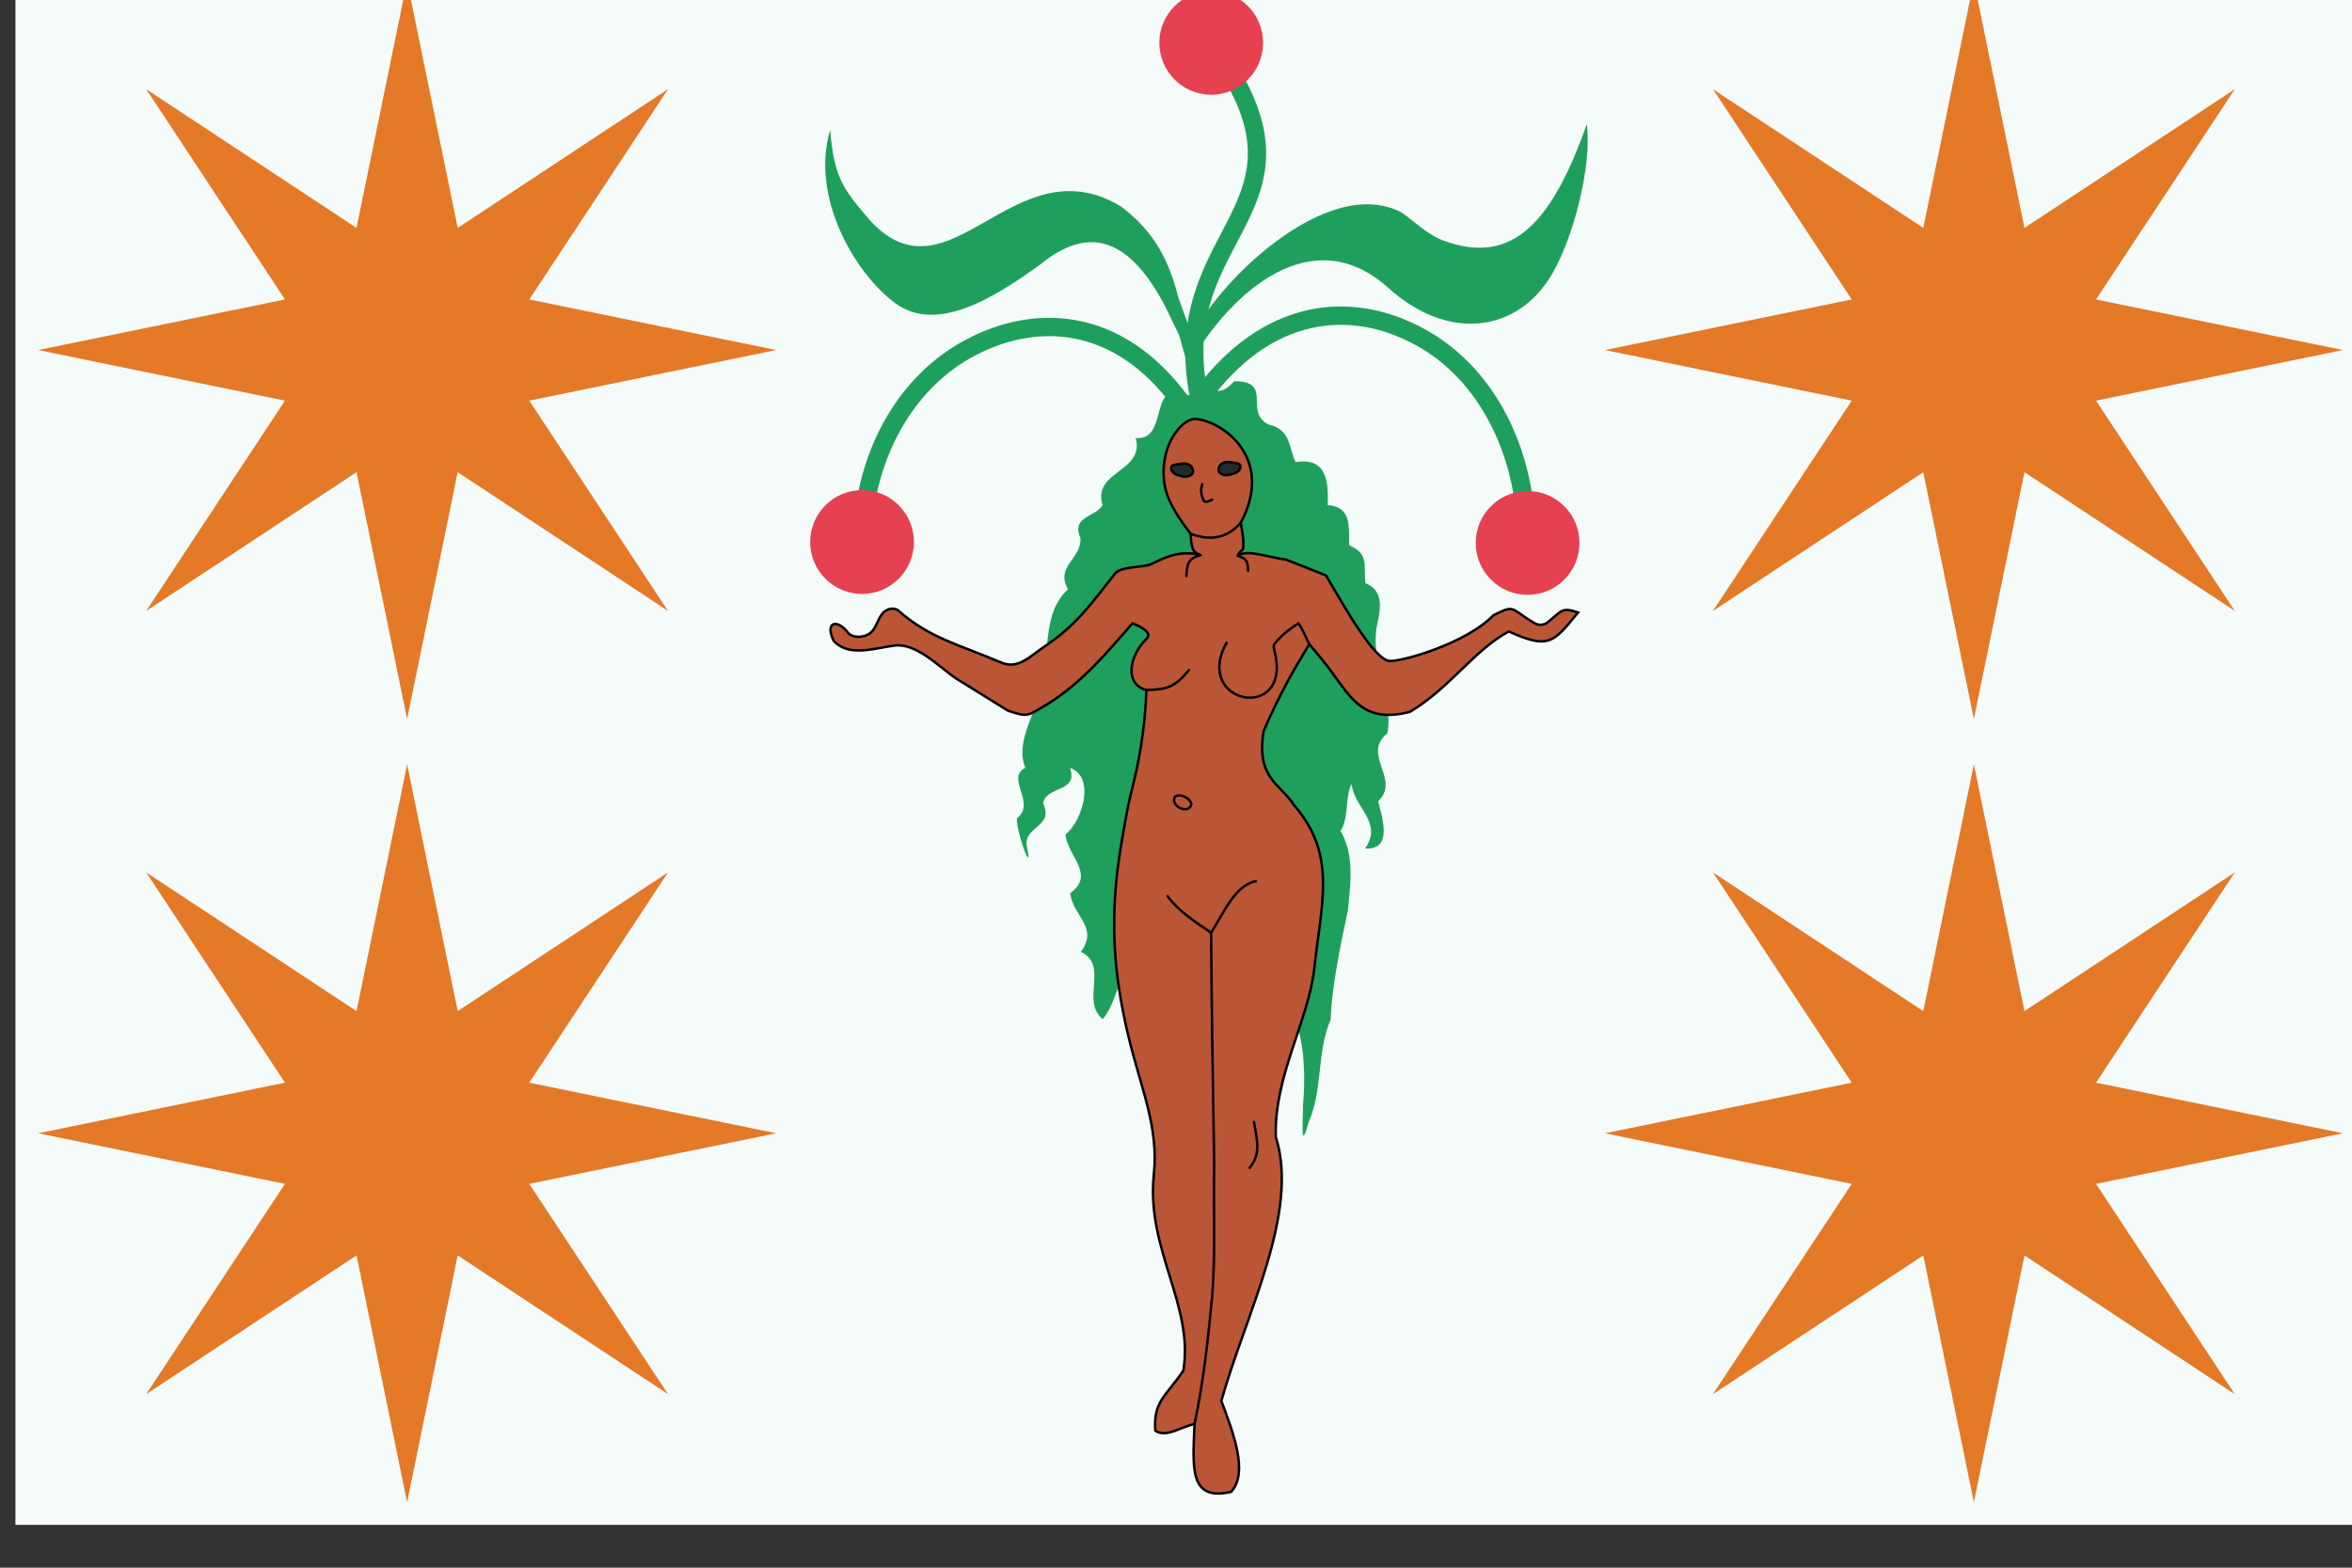
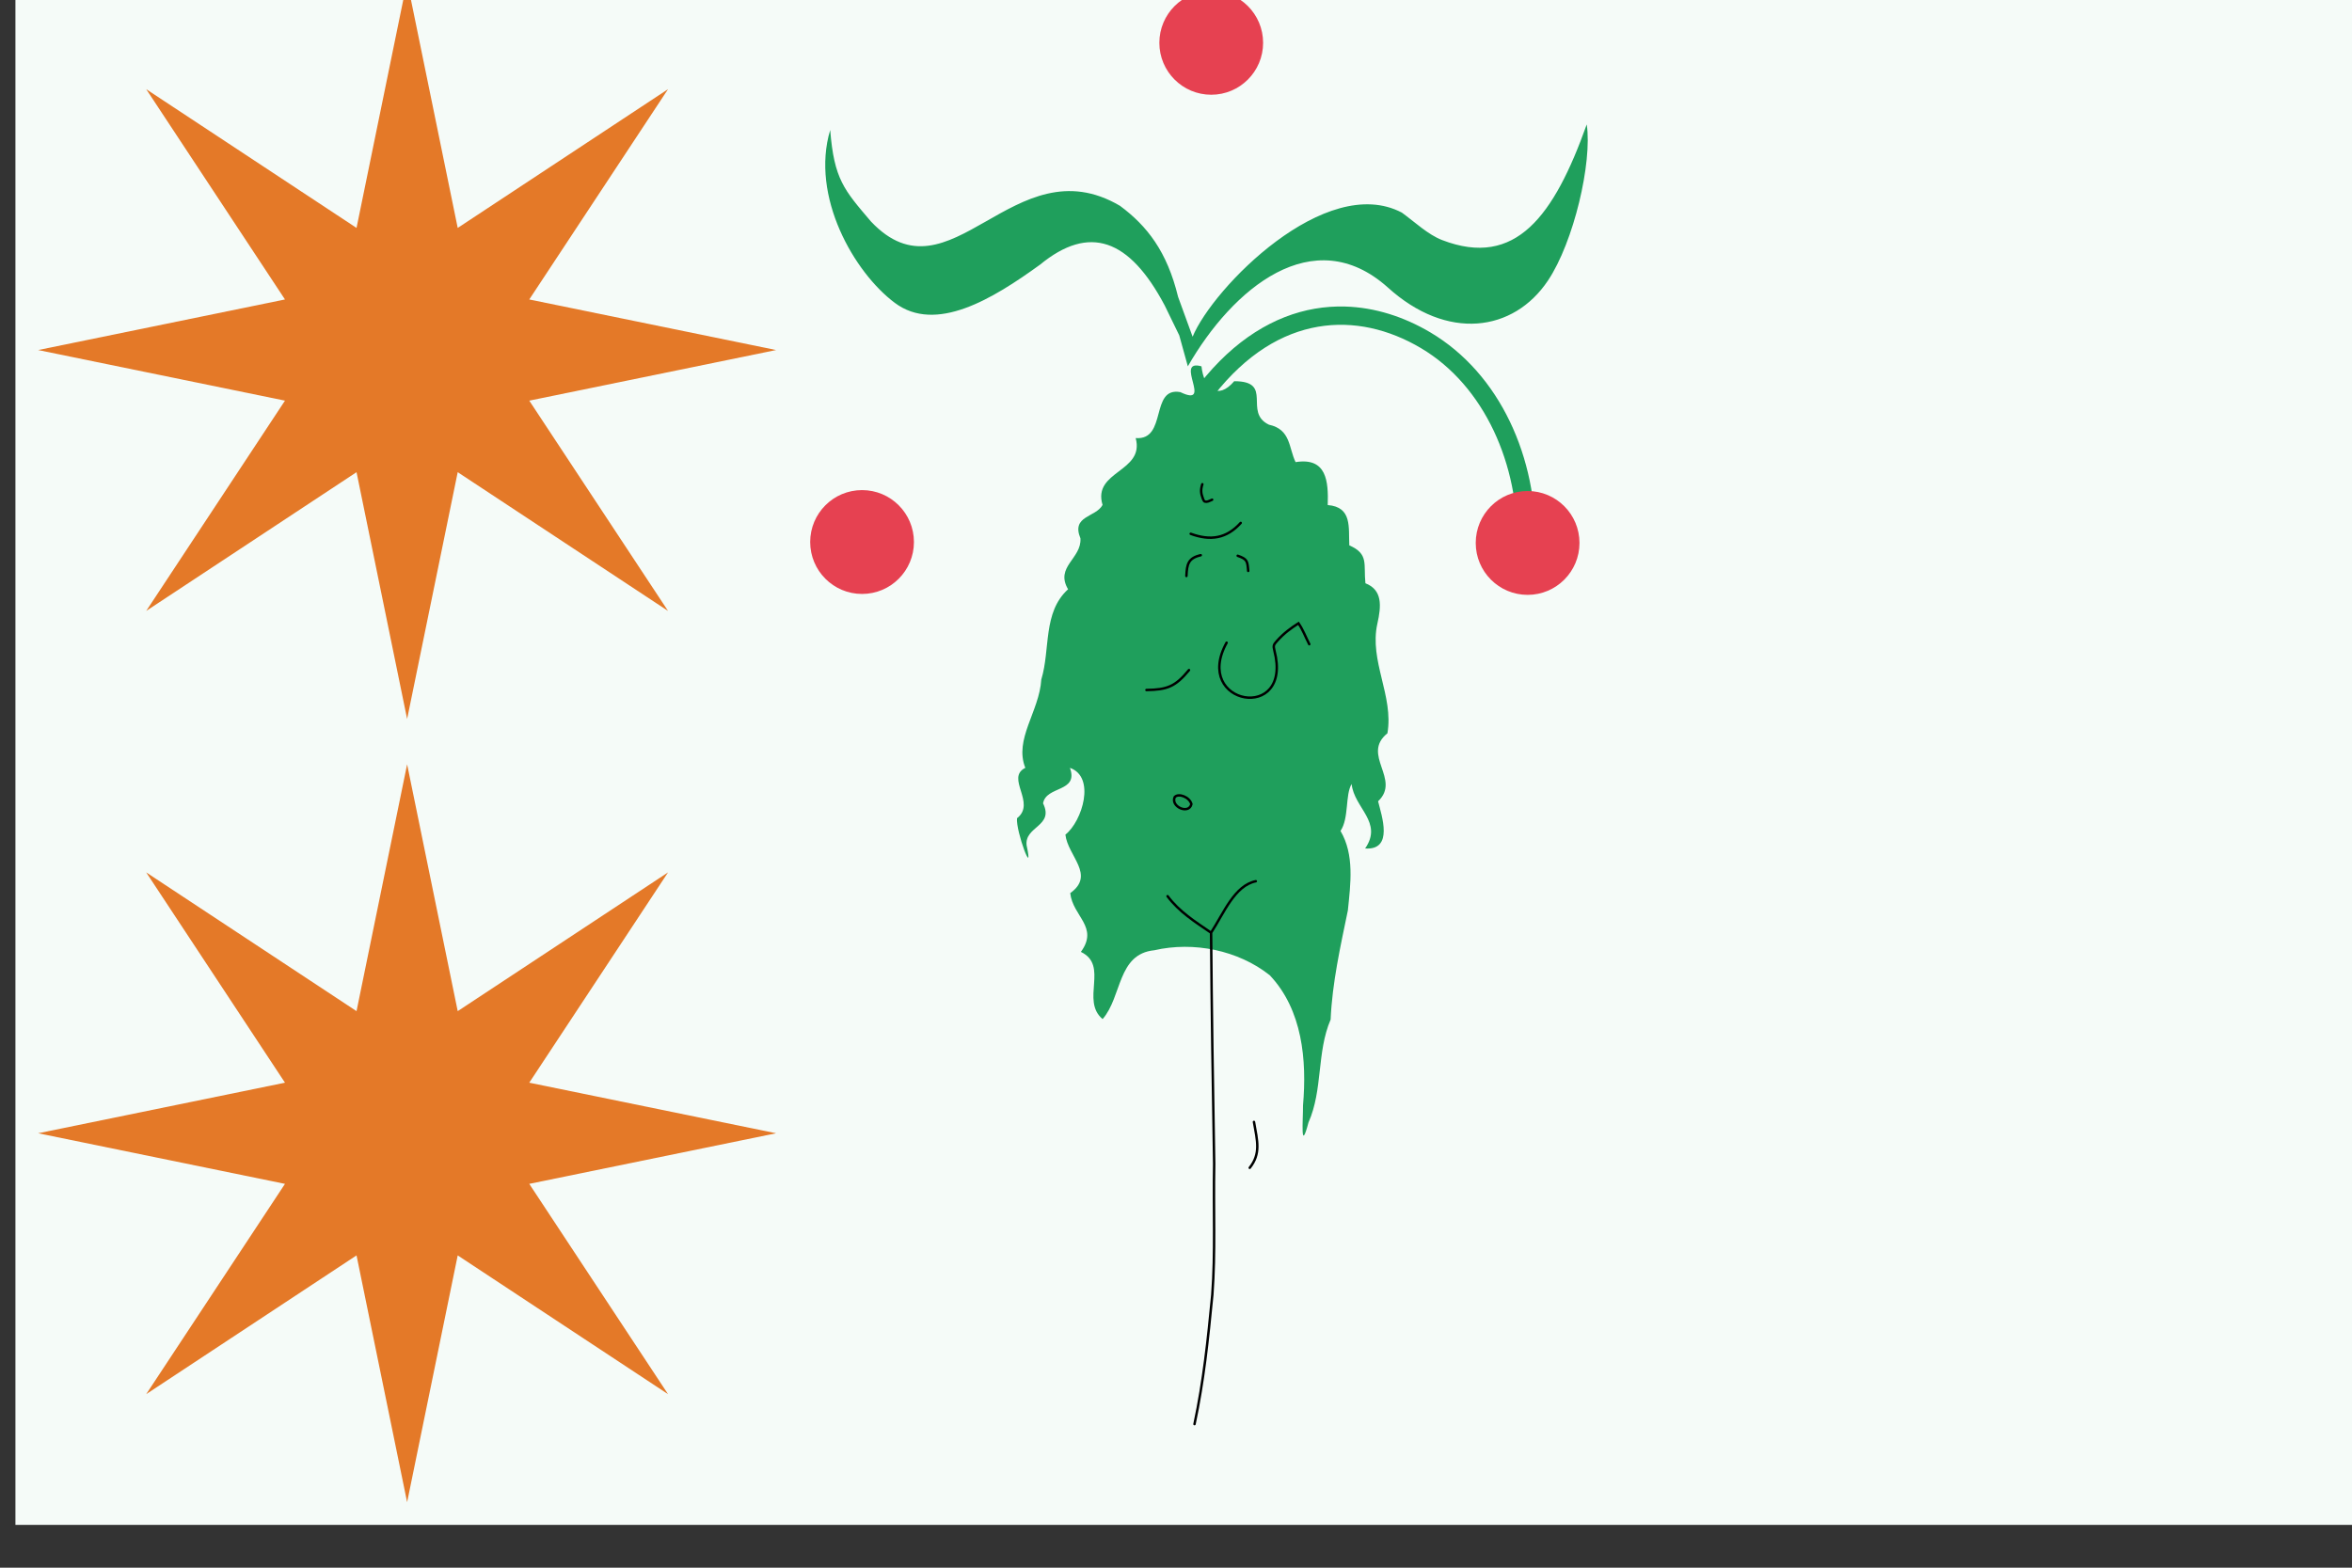
<svg xmlns="http://www.w3.org/2000/svg" xmlns:ns1="http://www.inkscape.org/namespaces/inkscape" xmlns:ns2="http://sodipodi.sourceforge.net/DTD/sodipodi-0.dtd" xmlns:xlink="http://www.w3.org/1999/xlink" width="254mm" height="169.333mm" viewBox="0 0 254 169.333" version="1.1" id="svg23080" ns1:version="0.92.3 (2405546, 2018-03-11)" ns2:docname="Flag Vicovaro.svg">
  <rect x="0" y="0" width="254" height="169.333" fill="#333333" stroke="none" />
  <defs id="defs23074" />
  <ns2:namedview id="base" pagecolor="#ffffff" bordercolor="#666666" borderopacity="1.0" ns1:pageopacity="0.0" ns1:pageshadow="2" ns1:zoom="0.35" ns1:cx="1537.1428" ns1:cy="351.42841" ns1:document-units="mm" ns1:current-layer="layer1" showgrid="false" fit-margin-top="0" fit-margin-left="0" fit-margin-right="0" fit-margin-bottom="0" ns1:window-width="1920" ns1:window-height="1017" ns1:window-x="-4" ns1:window-y="-4" ns1:window-maximized="1" />
  <g ns1:label="Layer 1" ns1:groupmode="layer" id="layer1" transform="translate(477.762,-72.482)">
    <g transform="matrix(0.282,0,0,0.282,1638.384,-5631.388)" id="g21917">
      <rect transform="scale(1,-1)" style="fill:#f5fbf8;fill-opacity:1;fill-rule:nonzero;stroke:none;stroke-width:1" id="rect9459-9-7-6-4-9-8-5-3-2-4-88-4-8-7-3" width="900" height="600" x="-7498.155" y="-20810.566" />
      <path ns1:connector-curvature="0" id="use17954-6-4" d="m -7348.155,20219.254 19.374,94.533 80.546,-53.141 -53.143,80.547 94.534,19.371 -94.534,19.382 53.143,80.547 -80.546,-53.145 -19.374,94.529 -19.374,-94.529 -80.546,53.145 53.144,-80.547 -94.534,-19.382 94.534,-19.371 -53.144,-80.547 80.546,53.141 z" style="fill:#e47928;fill-opacity:1;stroke:none;stroke-width:1.718;stroke-miterlimit:4;stroke-dasharray:none" />
      <use height="100%" width="100%" transform="translate(0,299.999)" id="use17954" xlink:href="#path18110-8-7" y="0" x="0" />
-       <path style="fill:#e47928;fill-opacity:1;stroke:none;stroke-width:1.718;stroke-miterlimit:4;stroke-dasharray:none" d="m -6748.155,20219.255 -19.374,94.533 -80.546,-53.141 53.143,80.547 -94.534,19.371 94.534,19.382 -53.143,80.547 80.546,-53.145 19.374,94.529 19.374,-94.529 80.546,53.145 -53.144,-80.547 94.534,-19.382 -94.534,-19.371 53.144,-80.547 -80.546,53.141 z" id="path18110-8-7" ns1:connector-curvature="0" />
      <g style="stroke-width:3.382;stroke-miterlimit:4;stroke-dasharray:none" id="g17442-1-7-1" transform="matrix(0.831,0,0,0.832,-323.111,4739.708)">
        <path style="fill:#1f9f5c;fill-opacity:1;fill-rule:evenodd;stroke:none;stroke-width:3.382;stroke-linecap:butt;stroke-linejoin:miter;stroke-miterlimit:4;stroke-dasharray:none;stroke-opacity:1" d="m -8258.754,18673.757 c -9.188,30.636 11.051,65.621 29.77,79.591 18.913,14.114 44.961,-1.688 66.94,-17.592 22.706,-18.608 41.142,-11.968 57.441,18.788 2.238,4.593 4.476,9.19 6.713,13.783 1.316,4.747 2.632,9.494 3.948,14.241 20.592,-35.823 57.754,-66.944 92.071,-36.385 27.421,24.866 58.017,20.583 73.873,-3.077 11.895,-17.749 20.474,-54.348 17.885,-71.906 -15.031,42.049 -32.676,66.318 -66.654,53.237 -6.521,-2.51 -12.539,-8.282 -18.574,-12.65 -35.087,-18.395 -87.065,34.615 -96.402,57.149 -2.231,-6.117 -4.462,-12.232 -6.693,-18.348 -5.07,-20.858 -14.269,-32.646 -26.776,-41.918 -48.994,-28.795 -78.126,45.906 -114.754,7.231 -12.395,-14.569 -16.996,-19.425 -18.788,-42.144 z" id="path17427-1-4-8" ns1:connector-curvature="0" ns2:nodetypes="cscccccscscccccc" />
-         <path ns2:nodetypes="cccccccccc" style="color:#000000;font-style:normal;font-variant:normal;font-weight:normal;font-stretch:normal;font-size:medium;line-height:normal;font-family:sans-serif;font-variant-ligatures:normal;font-variant-position:normal;font-variant-caps:normal;font-variant-numeric:normal;font-variant-alternates:normal;font-feature-settings:normal;text-indent:0;text-align:start;text-decoration:none;text-decoration-line:none;text-decoration-style:solid;text-decoration-color:#000000;letter-spacing:normal;word-spacing:normal;text-transform:none;writing-mode:lr-tb;direction:ltr;text-orientation:mixed;dominant-baseline:auto;baseline-shift:baseline;text-anchor:start;white-space:normal;shape-padding:0;clip-rule:nonzero;display:inline;overflow:visible;visibility:visible;opacity:1;isolation:auto;mix-blend-mode:normal;color-interpolation:sRGB;color-interpolation-filters:linearRGB;solid-color:#000000;solid-opacity:1;vector-effect:none;fill:#1f9f5c;fill-opacity:1;fill-rule:evenodd;stroke:none;stroke-width:3.382;stroke-linecap:butt;stroke-linejoin:miter;stroke-miterlimit:4;stroke-dasharray:none;stroke-dashoffset:0;stroke-opacity:1;color-rendering:auto;image-rendering:auto;shape-rendering:auto;text-rendering:auto;enable-background:accumulate" d="m -8158.703,18760.242 c -13.726,0.155 -27.223,4.243 -39.484,11.129 -32.698,18.363 -50.986,56.539 -49.986,96.33 l 8.436,-0.211 c -0.907,-36.132 15.803,-71.984 45.682,-88.763 14.939,-8.39 31.436,-12.032 47.557,-8.995 16.12,3.038 32.08,12.706 46.096,31.914 l 6.816,-4.972 c -15.033,-20.602 -32.992,-31.776 -51.35,-35.235 -4.59,-0.864 -9.19,-1.248 -13.766,-1.197 z" id="path17343-0-0-0" ns1:connector-curvature="0" />
        <path ns2:nodetypes="ccccsscccc" style="color:#000000;font-style:normal;font-variant:normal;font-weight:normal;font-stretch:normal;font-size:medium;line-height:normal;font-family:sans-serif;font-variant-ligatures:normal;font-variant-position:normal;font-variant-caps:normal;font-variant-numeric:normal;font-variant-alternates:normal;font-feature-settings:normal;text-indent:0;text-align:start;text-decoration:none;text-decoration-line:none;text-decoration-style:solid;text-decoration-color:#000000;letter-spacing:normal;word-spacing:normal;text-transform:none;writing-mode:lr-tb;direction:ltr;text-orientation:mixed;dominant-baseline:auto;baseline-shift:baseline;text-anchor:start;white-space:normal;shape-padding:0;clip-rule:nonzero;display:inline;overflow:visible;visibility:visible;opacity:1;isolation:auto;mix-blend-mode:normal;color-interpolation:sRGB;color-interpolation-filters:linearRGB;solid-color:#000000;solid-opacity:1;vector-effect:none;fill:#1f9f5c;fill-opacity:1;fill-rule:evenodd;stroke:none;stroke-width:3.382;stroke-linecap:butt;stroke-linejoin:miter;stroke-miterlimit:4;stroke-dasharray:none;stroke-dashoffset:0;stroke-opacity:1;color-rendering:auto;image-rendering:auto;shape-rendering:auto;text-rendering:auto;enable-background:accumulate" d="m -8021.508,18755.041 c -4.596,-0.126 -9.235,0.188 -13.881,0.986 -18.585,3.195 -37.078,14.163 -53.191,34.721 l 6.641,5.205 c 15.09,-19.252 31.629,-28.798 47.98,-31.609 16.352,-2.811 32.731,1.138 47.438,9.834 29.414,17.392 45.202,53.911 44.293,90.117 l 8.434,0.213 c 0.997,-39.719 -16.201,-78.535 -48.432,-97.592 -12.086,-7.146 -25.493,-11.495 -39.281,-11.875 z" id="path17343-4-5-3-3" ns1:connector-curvature="0" />
-         <path style="color:#000000;font-style:normal;font-variant:normal;font-weight:normal;font-stretch:normal;font-size:medium;line-height:normal;font-family:sans-serif;font-variant-ligatures:normal;font-variant-position:normal;font-variant-caps:normal;font-variant-numeric:normal;font-variant-alternates:normal;font-feature-settings:normal;text-indent:0;text-align:start;text-decoration:none;text-decoration-line:none;text-decoration-style:solid;text-decoration-color:#000000;letter-spacing:normal;word-spacing:normal;text-transform:none;writing-mode:lr-tb;direction:ltr;text-orientation:mixed;dominant-baseline:auto;baseline-shift:baseline;text-anchor:start;white-space:normal;shape-padding:0;clip-rule:nonzero;display:inline;overflow:visible;visibility:visible;opacity:1;isolation:auto;mix-blend-mode:normal;color-interpolation:sRGB;color-interpolation-filters:linearRGB;solid-color:#000000;solid-opacity:1;vector-effect:none;fill:#1f9f5c;fill-opacity:1;fill-rule:evenodd;stroke:none;stroke-width:3.382;stroke-linecap:butt;stroke-linejoin:miter;stroke-miterlimit:4;stroke-dasharray:none;stroke-dashoffset:0;stroke-opacity:1;color-rendering:auto;image-rendering:auto;shape-rendering:auto;text-rendering:auto;enable-background:accumulate" d="m -8071.291,18644.012 -7.186,4.424 c 9.954,16.167 12.762,28.341 12.09,38.949 -0.672,10.608 -4.958,19.984 -10.248,30.183 -10.581,20.399 -24.864,44.163 -15.34,83.938 l 8.207,-1.965 c -8.921,-37.255 3.828,-57.276 14.623,-78.088 5.397,-10.406 10.386,-20.992 11.18,-33.535 0.794,-12.543 -2.74,-26.71 -13.326,-43.906 z" id="path17409-8-7-3" ns1:connector-curvature="0" />
        <path style="opacity:1;fill:#1f9f5c;fill-opacity:1;fill-rule:evenodd;stroke:none;stroke-width:1.127;stroke-linecap:butt;stroke-linejoin:miter;stroke-miterlimit:4;stroke-dasharray:none;stroke-opacity:1" d="m -8072.564,18789.413 c -7.686,8.986 -13.994,3.309 -15.089,-6.845 -12.986,-3.638 5.718,19.264 -9.758,11.869 -14.088,-2.516 -5.879,22.294 -20.562,21.161 4.264,15.743 -20.024,14.981 -15.267,30.781 -3.076,5.786 -14.562,4.868 -10.191,15.384 0.618,9.328 -11.836,13.048 -5.699,23.441 -11.752,10.656 -8.077,27.544 -12.339,41.542 -0.887,14.686 -12.648,27.508 -7.366,40.674 -9.313,4.612 5.213,16.167 -3.829,23.187 -0.605,6.03 7.903,28.517 4.425,12.5 -1.071,-8.83 12.821,-8.736 7.58,-19.348 1.388,-8.209 16.516,-4.915 12.38,-16.338 11.915,4.128 5.757,24.514 -2.088,30.743 1.112,9.872 13.965,18.526 2.231,26.915 1.149,10.741 13.318,15.575 4.903,27.063 13.11,6.279 -0.244,22.33 10.012,30.941 9.03,-10.334 6.715,-30.013 23.843,-31.698 18.054,-4.149 38.592,-0.04 53.155,11.473 15.096,15.913 17.176,39.103 15.355,59.964 0.047,6.829 -1.323,22.408 2.526,7.851 6.699,-15.097 3.713,-32.259 10.197,-47.372 0.757,-16.965 4.503,-33.615 7.949,-50.267 1.238,-12.123 3.098,-25.595 -3.389,-36.576 3.998,-5.967 2.081,-16.555 5.118,-21.601 1.194,11.129 14.609,17.552 6.226,29.671 13.303,0.932 7.565,-15.223 5.972,-21.73 10.749,-10.149 -7.975,-21.391 4.303,-31.303 2.961,-17.207 -8.464,-33.277 -4.636,-50.461 1.851,-8.184 2.39,-15.521 -5.505,-18.602 -0.933,-8.749 1.702,-13.48 -7.426,-17.447 -0.413,-8.208 1.423,-17.651 -9.944,-18.562 0.354,-10.855 -0.419,-22.061 -14.812,-19.766 -3.213,-6.573 -2.146,-15.043 -12.278,-17.23 -12.022,-5.729 2.425,-20.031 -16,-20.014 z" id="path17321-2-0-3" ns1:connector-curvature="0" ns2:nodetypes="ccccccccccccccccccccccccccccccccccc" />
-         <path style="fill:#ba5636;fill-opacity:1;fill-rule:evenodd;stroke:#000000;stroke-width:1.127;stroke-linecap:butt;stroke-linejoin:miter;stroke-miterlimit:4;stroke-dasharray:none;stroke-opacity:1" d="m -8078.511,19258.842 c 11.122,-39.653 36.194,-86.516 25.116,-121.492 -0.981,-27.466 14.893,-53.336 17.678,-77.074 3.172,-30.312 10.794,-52.72 -9.315,-75.704 -6.02,-9.623 -17.585,-12.195 -13.986,-34.052 7.471,-17.417 15.261,-30.514 18.913,-36.473 l 2.124,-3.548 3.626,4.329 c 14.479,16.443 17.777,33.182 42.756,26.81 18.461,-10.963 29.544,-28.418 45.574,-37.011 18.586,8.404 20.56,5.067 31.935,-8.746 -7.827,-2.604 -7.36,-0.693 -14.357,4.762 -1.48,1.154 -4.011,1.19 -5.625,0.234 -11.71,-6.937 -8.778,-8.752 -18.984,-3.75 -12.269,12.753 -41.291,21.242 -47.812,21.094 -7.04,-0.16 -21.21,-25.422 -29.414,-39.375 -6.094,-2.422 -12.188,-4.844 -18.281,-7.266 -8.14,-0.985 -18.087,-4.995 -22.402,-1.801 0,0 0.548,-1.137 0.926,-1.637 0.438,-0.578 1.386,-0.835 1.531,-1.545 0.71,-3.465 -1.068,-11.937 -1.068,-11.937 15.932,-29.969 -8.574,-46.954 -20.776,-47.839 -6.096,-0.442 -17.312,12.268 -14.249,30.66 1.591,8.448 7.837,16.84 11.977,22.183 0,0 -0.052,5.575 1.406,7.764 0.711,1.068 3.229,2.092 3.229,2.092 0,0 -2.65,-0.685 -4.008,-0.776 -2.474,-0.165 -5,-0.08 -7.426,0.431 -5.126,1.087 -11.563,4.541 -11.563,4.541 -3.981,1.498 -13.825,0.927 -16.485,4.246 -9.557,11.93 -16.756,22.783 -31.005,32.546 -8.182,5.258 -13.372,12.152 -22.052,8.205 -18.605,-7.958 -32.933,-11.163 -47.171,-24.029 -2.754,-1.342 -5.552,-0.09 -7.129,1.877 -2.6,3.391 -2.76,7.422 -6.51,9.469 -2.715,1.482 -7.358,1.586 -9.239,-0.87 -4.854,-6.337 -10.92,-5.136 -6.546,3.888 7.189,7.411 18.314,3.353 27.504,2.139 10.08,-1.686 20.519,9.248 28.594,14.914 8.053,4.995 16.105,9.991 24.158,14.986 9.587,3.228 8.896,2.362 17.925,-2.786 16.42,-10.187 27.867,-24.209 39.551,-37.457 5.41,2.326 9.017,4.731 6.298,7.277 -7.997,7.882 -10.125,20.949 0.076,23.456 -0.809,19.052 -3.414,33.131 -7.098,47.431 -1.601,6.214 -3.344,16.705 -4.435,23.028 -5.617,33.044 -3.942,59.065 3.214,88.916 5.835,24.342 14.038,41.617 11.719,63.75 -3.606,34.407 18.604,60.261 13.594,90.235 -8.11,11.926 -13.953,14.205 -12.891,27.656 5.078,3.437 12.031,-2.031 18.047,-3.047 -0.827,20.233 -2.503,35.636 16.875,31.171 8.12,-8.73 0.932,-27.351 -4.518,-41.875 z" id="path17182-5-3-8" ns1:connector-curvature="0" ns2:nodetypes="cccccccccccsscscccsscsccscssssccccssccccccccscssccccc" />
-         <path id="path17182-0-2-1-5-7-2" style="fill:#222b2c;fill-opacity:1;fill-rule:evenodd;stroke:#000000;stroke-width:1.127;stroke-linecap:butt;stroke-linejoin:miter;stroke-miterlimit:4;stroke-dasharray:none;stroke-opacity:1" d="m -8078.449,18827.456 c 1.966,-1.261 3.436,-0.849 5.747,-0.506 1.315,0.195 2.906,0.312 3.005,1.638 0.117,1.574 -1.306,2.842 -2.829,3.253 -2.718,0.732 -4.215,1.526 -6.517,-0.09 -1.29,-0.907 -0.733,-3.441 0.595,-4.292 z" ns1:connector-curvature="0" ns2:nodetypes="sssssss" />
        <use style="stroke-width:3.382;stroke-miterlimit:4;stroke-dasharray:none" x="0" y="0" xlink:href="#path17182-0-2-1-5-7-2" id="use17294-9-5-7" transform="matrix(-1,0,0,1,-16171.32,0.703)" width="100%" height="100%" />
        <path id="path17182-0-4-2-8-5-3" style="fill:none;fill-rule:evenodd;stroke:#000000;stroke-width:1.127;stroke-linecap:round;stroke-linejoin:miter;stroke-miterlimit:4;stroke-dasharray:none;stroke-opacity:1" d="m -8070.967,18869.779 c 4.524,1.569 4.464,2.522 4.843,6.976 m -21.866,-7.235 c -5.769,1.312 -6.386,4.125 -6.608,9.568 m 31.128,251.334 c 1.576,8.871 3.194,14.63 -1.955,21.134 m -34.569,-170.686 c -1.976,4.429 6.501,8.182 7.699,3.26 -0.887,-3.317 -5.938,-5.177 -7.699,-3.26 z m 12.726,-144.029 c -0.876,2.773 -0.597,4.331 0.228,6.537 0.409,1.093 0.592,1.601 1.685,1.533 0.923,-0.06 1.74,-0.629 2.61,-0.943 m 6.673,65.838 c -15.946,28.714 30.663,36.994 22.047,3.701 -0.613,-2.369 -0.376,-2.776 1.038,-4.367 3.425,-3.855 6.646,-6.08 10.024,-8.27 1.992,2.83 3.152,6.042 4.98,9.629 m -55.425,11.903 c -6.314,7.662 -10.034,9.043 -19.611,9.178 m 22.148,337.969 c 4.268,-20.109 6.157,-38.413 8.208,-59.519 1.473,-19.913 0.463,-38.573 0.861,-60.262 -0.599,-34.832 -1.172,-71.63 -1.423,-106.452 m 20.604,-23.707 c -9.761,1.989 -14.645,14.484 -20.604,23.707 -7.425,-5.075 -14.704,-9.637 -20.067,-16.814 m 10.665,-166.835 c 9.19,3.363 16.54,2.163 23.048,-5.004" ns1:connector-curvature="0" ns2:nodetypes="ccccccccccccccccccccccccccccc" />
        <circle style="color:#000000;clip-rule:nonzero;display:inline;overflow:visible;visibility:visible;opacity:1;isolation:auto;mix-blend-mode:normal;color-interpolation:sRGB;color-interpolation-filters:linearRGB;solid-color:#000000;solid-opacity:1;fill:#e64151;fill-opacity:1;fill-rule:evenodd;stroke:none;stroke-width:3.382;stroke-linecap:round;stroke-linejoin:bevel;stroke-miterlimit:4;stroke-dasharray:none;stroke-dashoffset:0;stroke-opacity:1;paint-order:fill markers stroke;color-rendering:auto;image-rendering:auto;shape-rendering:auto;text-rendering:auto;enable-background:accumulate" id="path17326-4-7-1" cx="-8244.069" cy="18863.453" r="23.906" />
        <circle style="color:#000000;clip-rule:nonzero;display:inline;overflow:visible;visibility:visible;opacity:1;isolation:auto;mix-blend-mode:normal;color-interpolation:sRGB;color-interpolation-filters:linearRGB;solid-color:#000000;solid-opacity:1;fill:#e64151;fill-opacity:1;fill-rule:evenodd;stroke:none;stroke-width:3.382;stroke-linecap:round;stroke-linejoin:bevel;stroke-miterlimit:4;stroke-dasharray:none;stroke-dashoffset:0;stroke-opacity:1;paint-order:fill markers stroke;color-rendering:auto;image-rendering:auto;shape-rendering:auto;text-rendering:auto;enable-background:accumulate" id="path17326-2-5-0-7" cx="-7937.362" cy="18863.873" r="23.906" />
        <circle style="color:#000000;clip-rule:nonzero;display:inline;overflow:visible;visibility:visible;opacity:1;isolation:auto;mix-blend-mode:normal;color-interpolation:sRGB;color-interpolation-filters:linearRGB;solid-color:#000000;solid-opacity:1;fill:#e64151;fill-opacity:1;fill-rule:evenodd;stroke:none;stroke-width:3.382;stroke-linecap:round;stroke-linejoin:bevel;stroke-miterlimit:4;stroke-dasharray:none;stroke-dashoffset:0;stroke-opacity:1;paint-order:fill markers stroke;color-rendering:auto;image-rendering:auto;shape-rendering:auto;text-rendering:auto;enable-background:accumulate" id="path17326-1-6-3-8" cx="-8083.16" cy="18633.629" r="23.906" />
      </g>
      <path ns1:connector-curvature="0" id="use17954-6" d="m -7348.155,20519.253 19.374,94.533 80.546,-53.141 -53.143,80.547 94.534,19.371 -94.534,19.382 53.143,80.547 -80.546,-53.145 -19.374,94.529 -19.374,-94.529 -80.546,53.145 53.144,-80.547 -94.534,-19.382 94.534,-19.371 -53.144,-80.547 80.546,53.141 z" style="fill:#e47928;fill-opacity:1;stroke:none;stroke-width:1.718;stroke-miterlimit:4;stroke-dasharray:none" />
    </g>
  </g>
</svg>